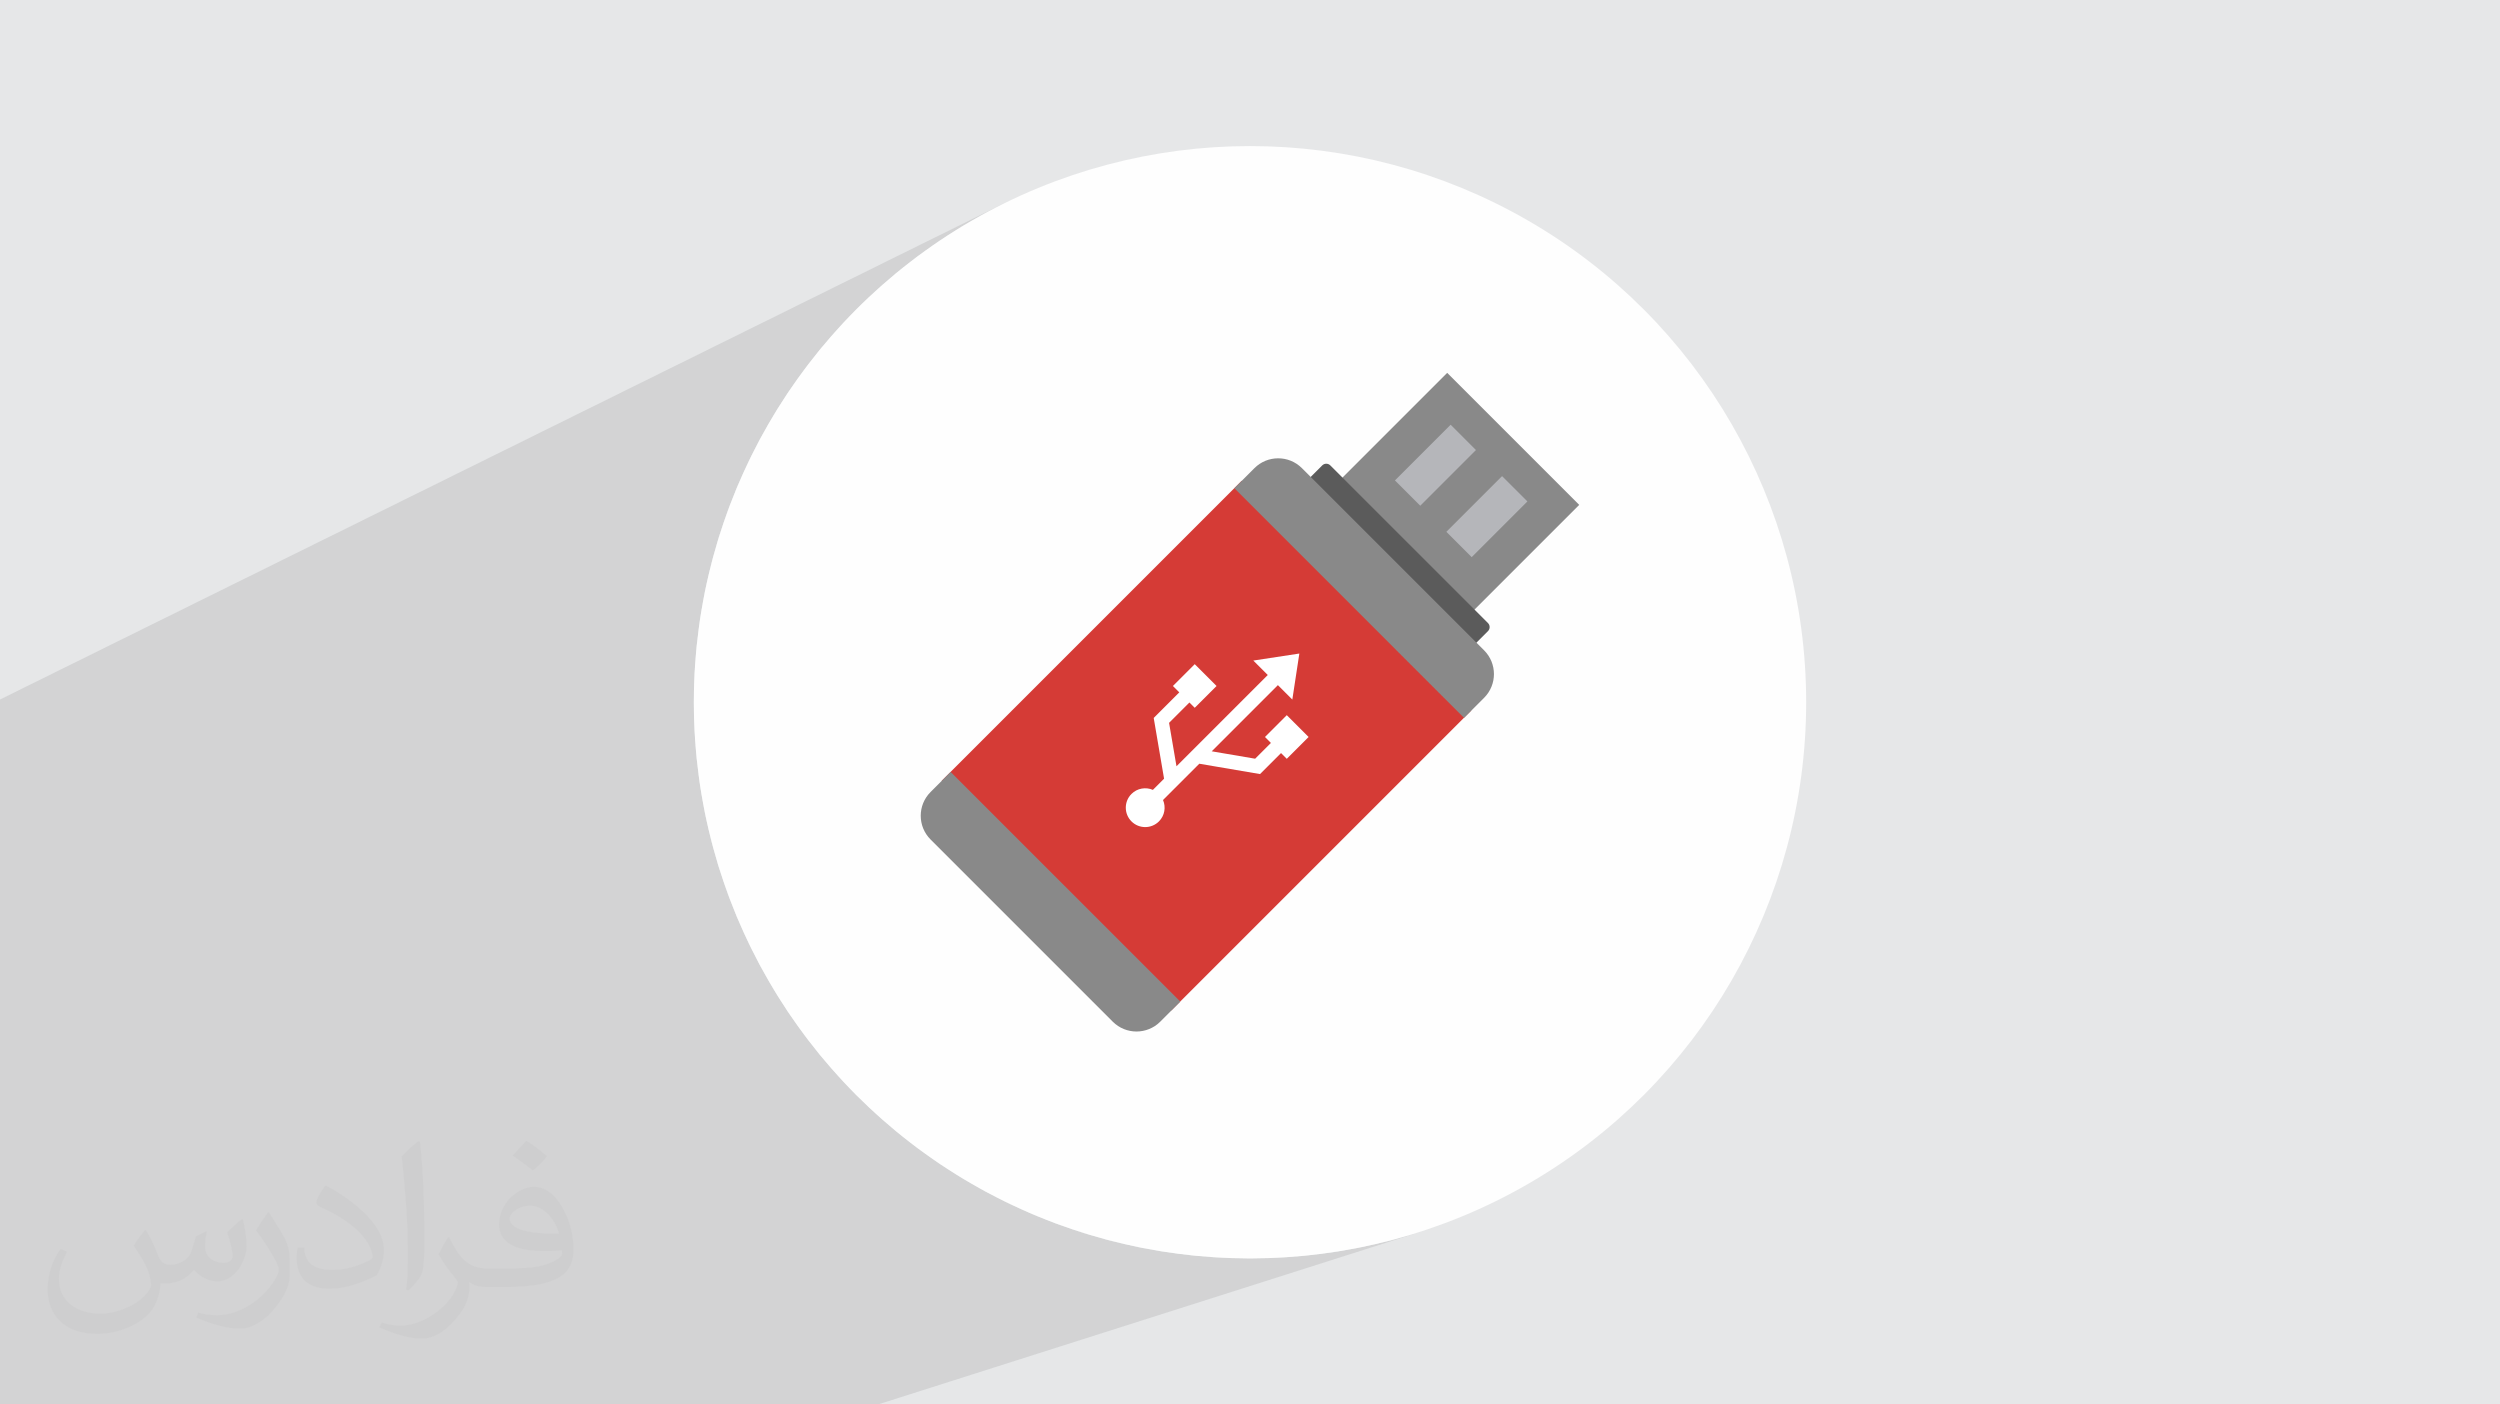
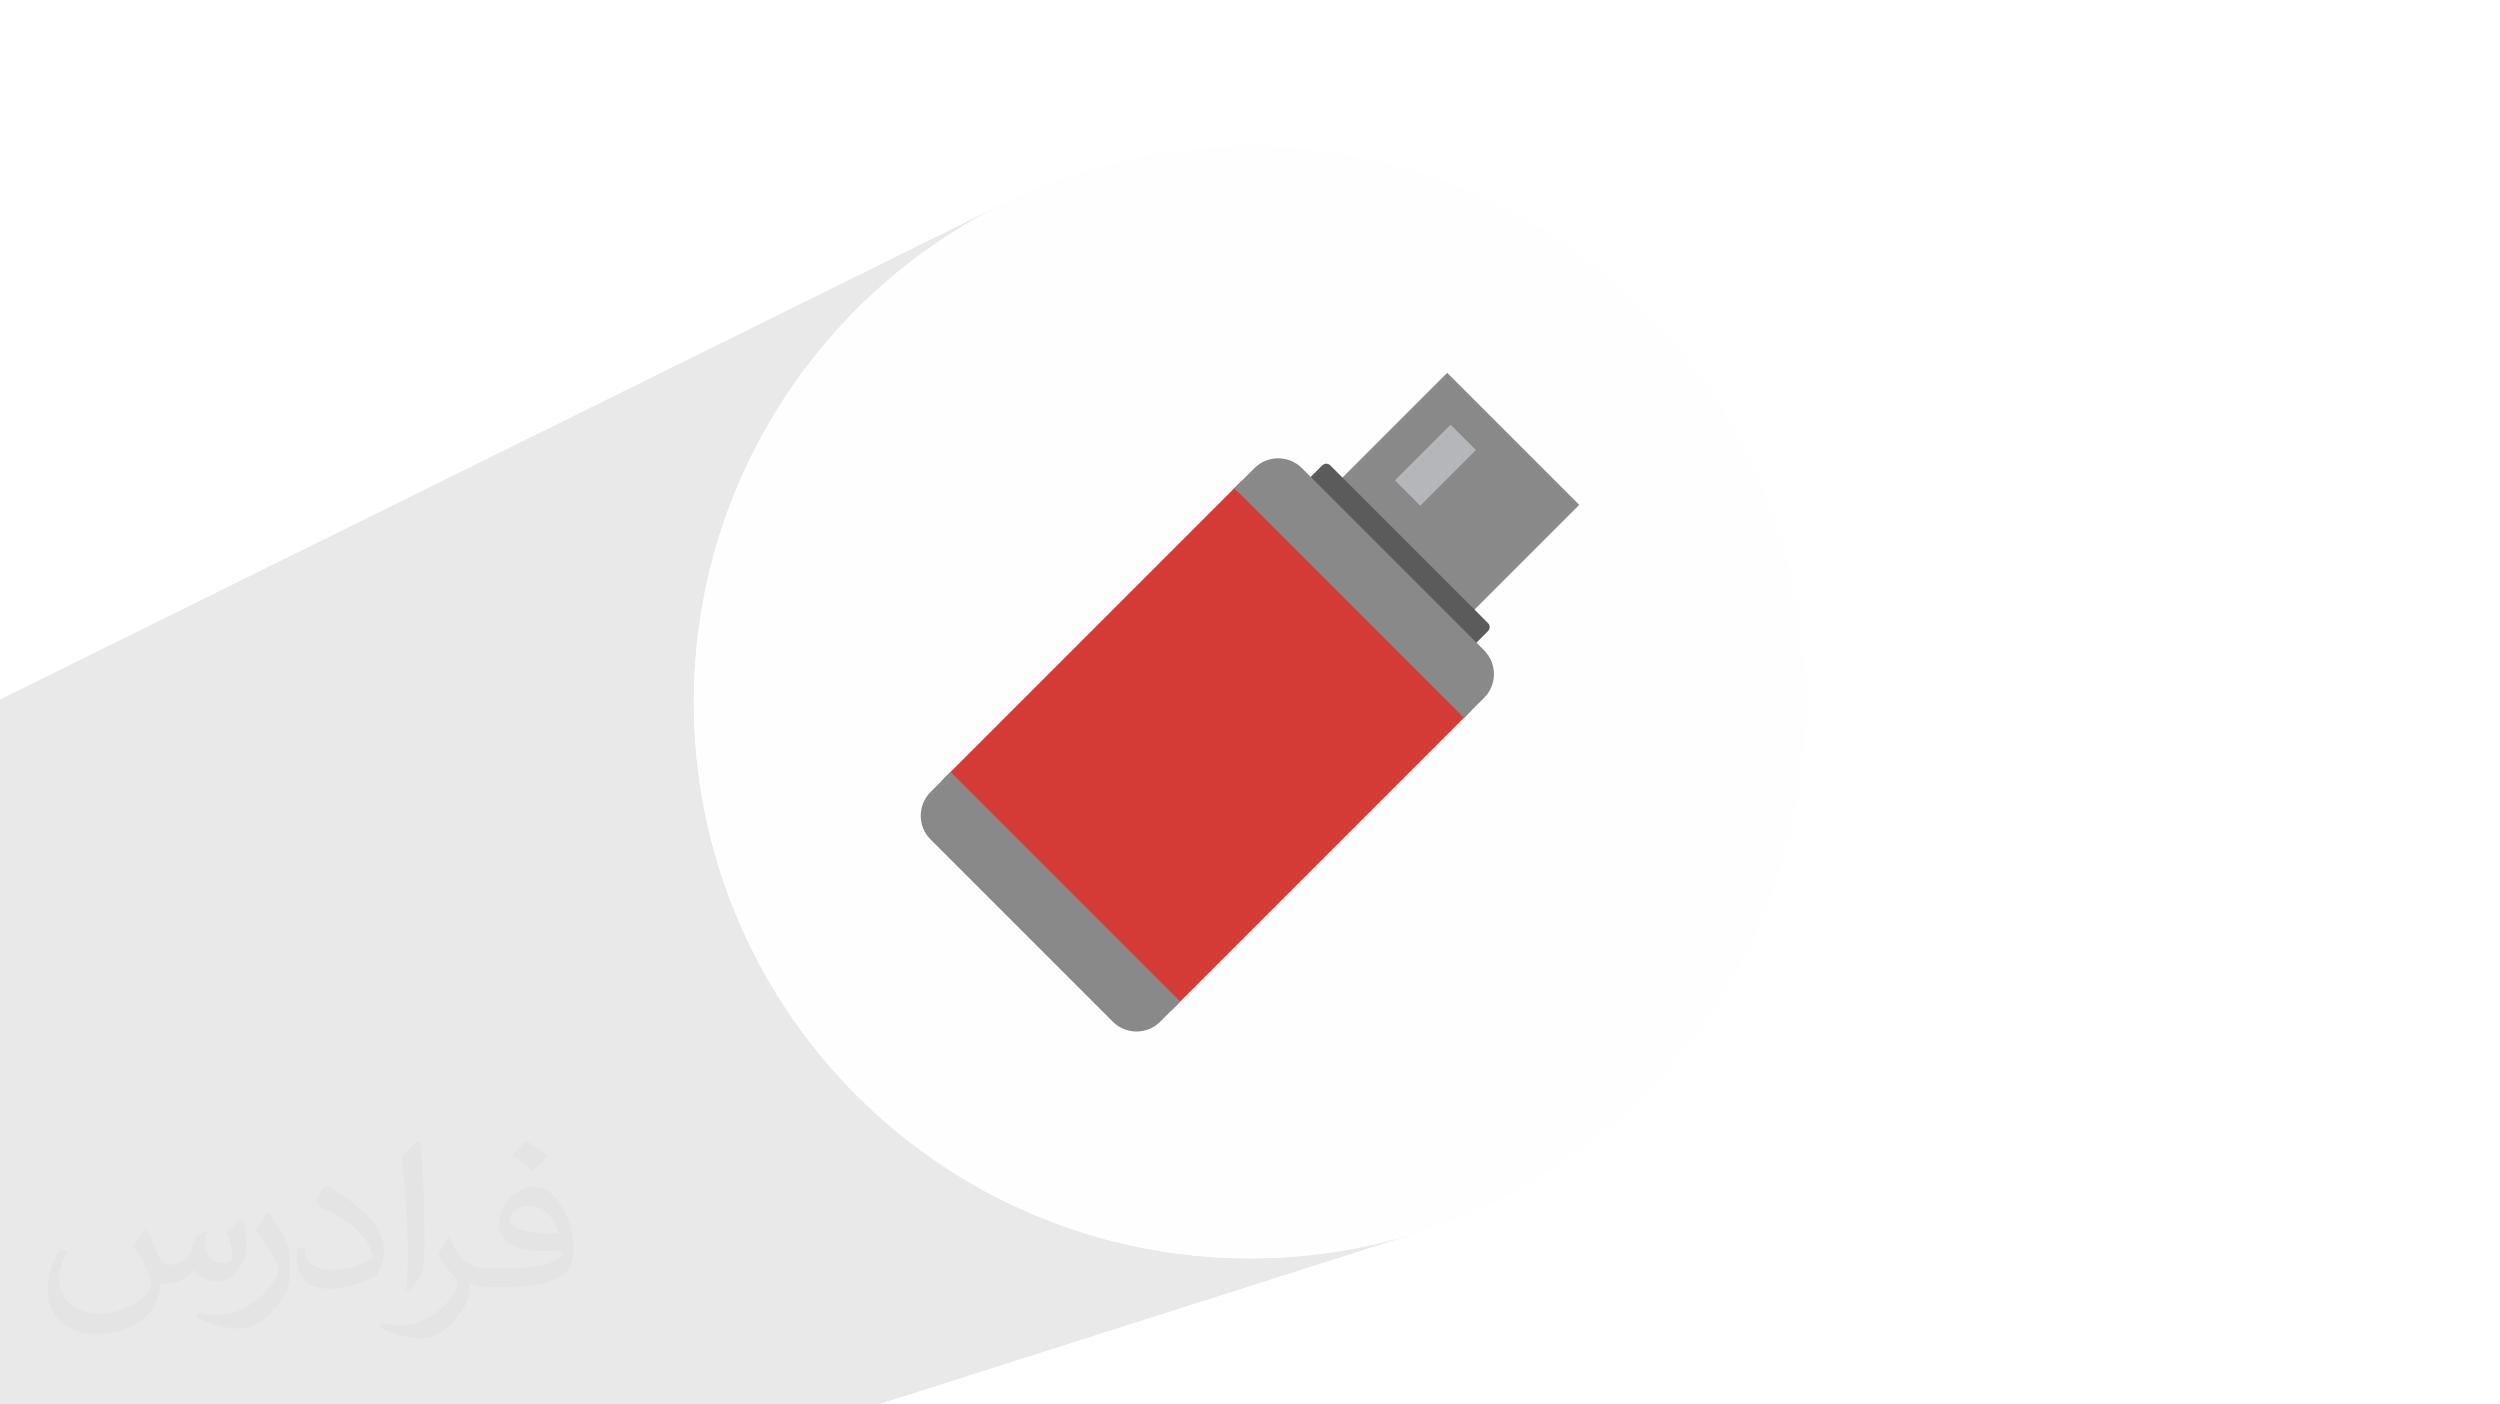
<svg xmlns="http://www.w3.org/2000/svg" xml:space="preserve" width="94.192mm" height="52.917mm" version="1.0" style="shape-rendering:geometricPrecision; text-rendering:geometricPrecision; image-rendering:optimizeQuality; fill-rule:evenodd; clip-rule:evenodd" viewBox="0 0 9404.92 5283.66">
  <defs>
    <style type="text/css">
   
    .fil3 {fill:#FEFEFE;fill-rule:nonzero}
    .fil4 {fill:#898989;fill-rule:nonzero}
    .fil6 {fill:#5B5B5B;fill-rule:nonzero}
    .fil7 {fill:#D53B36;fill-rule:nonzero}
    .fil5 {fill:#B5B6BA;fill-rule:nonzero}
    .fil8 {fill:white;fill-rule:nonzero}
    .fil2 {fill:#373435;fill-opacity:0.031}
    .fil1 {fill:#2B2A29;fill-opacity:0.102}
    .fil0 {fill:#E6E7E8}
   
  </style>
  </defs>
  <g id="Layer_x0020_1">
-     <polygon class="fil0" points="-0,0 9404.92,0 9404.92,5283.66 -0,5283.66 " />
    <polygon class="fil1" points="3302.43,5283.66 -0,5283.66 -0,2631.54 3795.36,755.87 3705.15,802.07 3617.53,852.45 3532.64,906.87 3450.61,965.2 3371.57,1027.31 3295.65,1093.08 3222.99,1162.36 3153.71,1235.02 3087.95,1310.94 3025.83,1389.98 2967.5,1472.01 2913.08,1556.9 2862.7,1644.52 2816.5,1734.73 2774.59,1827.41 2737.13,1922.43 2704.24,2019.64 2676.04,2118.93 2652.67,2220.16 2634.27,2323.19 2620.97,2427.9 2612.89,2534.16 2610.17,2641.83 2612.89,2749.5 2620.97,2855.76 2634.27,2960.47 2652.67,3063.5 2676.04,3164.73 2704.24,3264.02 2737.13,3361.23 2774.59,3456.25 2816.5,3548.93 2862.7,3639.14 2913.08,3726.76 2967.5,3811.65 3025.83,3893.69 3087.95,3972.73 3153.71,4048.64 3222.99,4121.3 3295.65,4190.59 3371.57,4256.35 3450.61,4318.46 3532.64,4376.79 3617.53,4431.21 3705.15,4481.6 3795.36,4527.8 3888.04,4569.7 3983.06,4607.17 4080.27,4640.06 4179.56,4668.25 4280.79,4691.62 4383.82,4710.02 4488.53,4723.32 4594.79,4731.4 4702.46,4734.12 4810.13,4731.4 4916.39,4723.32 5021.1,4710.02 5124.13,4691.62 5225.36,4668.25 5324.65,4640.06 " />
    <path class="fil2" d="M548.54 4627.69c17.95,27.21 29.6,53.36 40.96,82.43 8.45,16.91 12.93,48.09 52.57,48.09 11.61,0 28.28,-3.42 43.06,-11.61 16.63,-8.73 29.32,-21.94 35.94,-42l15.85 -53.36 38.57 -19.02 2.64 2.64c-5.27,20.09 -6.59,39.36 -6.59,54.43 0,44.63 38.57,61.56 69.22,61.56 17.95,0 34.09,-8.73 34.09,-25.11 0,-21.13 -8.98,-57.06 -20.62,-89.29 17.95,-17.95 35.94,-35.94 56.53,-50.47l3.17 1.6c8.98,38.04 14,75.56 14,100.66 0,24.57 -10.83,51.79 -19.81,69.49 -18.49,34.87 -51.25,62.62 -90.87,62.62 -30.1,0 -63.65,-15.07 -86.66,-43.06l-1.32 0c-21.66,26.96 -55.22,51.25 -108.86,51.25l-16.63 0c-2.64,35.41 -10.29,60.49 -21.94,82.95 -31.95,62.34 -126.81,106.47 -216.1,106.47 -124.17,0 -186.51,-71.59 -186.51,-166.96 0,-58.91 19.27,-113.6 48.88,-152.42l24.29 10.04c-18.49,35.41 -30.91,68.68 -30.91,101.45 0,89.29 72.66,131.83 156.4,131.83 77.68,0 173.83,-49.41 191.28,-106.72 -6.59,-62.62 -30.1,-91.93 -66.04,-148.99 10.83,-19.02 24.83,-38.04 42.28,-58.38l3.17 0 0 0 0 0 -0.02 -0.09zm1432.13 -336.04c26.15,16.39 51.79,35.66 76.87,57.85 -14,19.81 -31.45,37.79 -53.11,53.64 -25.11,-20.34 -50.19,-37.79 -75.84,-56.27 17.42,-19.55 34.62,-38.29 52.04,-55.22l0 0 0 0 0 0 0 0 0 0 0.03 0zm13.47 244.11c-42.28,0 -76.87,27.75 -76.87,48.34 0,44.13 84.53,57.85 185.72,57.31 -12.68,-51.79 -57.06,-105.68 -108.86,-105.68l0.01 0.03zm-94.86 236.19c54.96,0 103.04,-1.6 139.74,-10.83 40.96,-10.29 75.56,-30.91 75.56,-45.17 0,-3.7 0,-8.19 -1.32,-11.89 -22.98,2.11 -49.41,2.11 -72.38,2.11 -74.49,0 -131.55,-16.91 -154.02,-58.66 -5.55,-11.61 -9.51,-24.57 -9.51,-39.36 0,-40.43 17.42,-79.79 48.09,-107 25.61,-22.45 53.89,-36.44 82.67,-36.44 52.04,0 93.51,41.75 122.57,107.54 15.85,35.94 26.68,77.4 26.68,129.72 0,34.87 -9.51,64.19 -31.17,85.85 -40.43,39.11 -114.92,53.89 -229.04,53.89l-51.79 0 0 0 -13.47 0c-28.28,0 -48.62,-5.02 -64.72,-17.42l-2.64 0c0.79,6.59 1.32,12.93 1.32,19.02 0,25.61 -8.45,58.38 -25.61,84.53 -50.72,75.3 -105.68,108.04 -153.24,108.04 -48.09,0 -107,-18.49 -160.11,-42.54l9.51 -18.49c17.17,7.13 40.96,11.89 73.7,11.89 85.85,0 198.66,-82.43 212.66,-163 -3.17,-6.59 -8.98,-15.32 -17.17,-24.57 -25.11,-29.85 -40.96,-54.68 -55.75,-80.83 12.68,-25.11 24.29,-45.17 35.13,-63.4l4.49 -0.53c36.72,74.77 69.99,117.55 144.23,117.55l11.61 0 0 0 53.89 0 0 0 0 0 0 0 0 0 0 0 0.09 0.01zm-371.98 79c6.34,-34.34 6.87,-72.91 6.87,-108.86l0 -53.36c0,-99.6 -12.68,-244.36 -22.98,-338.68 17.95,-19.27 43.06,-42 62.87,-57.31l5.81 1.6c13.47,118.62 16.63,256 16.63,383.06 0,33.3 -1.32,65.79 -4.49,89.55 -1.85,30.1 -19.27,52.83 -56.53,87.7l-8.19 -3.7zm-382.8 -157.19c1.85,46.77 24.83,83.49 105.15,83.49 49.93,0 92.19,-12.93 138.96,-35.13 8.45,-3.7 12.93,-8.73 12.93,-12.93 0,-29.32 -22.45,-68.15 -60.23,-103.55 -36.72,-33.3 -85.34,-62.62 -130.76,-82.18 -15.6,-6.59 -20.62,-13.47 -20.62,-20.09 0,-13.47 17.95,-41.75 32.77,-62.09l5.02 -0.53c52.04,27.21 110.17,67.64 153.24,112.53 39.11,41.47 63.4,83.49 63.4,129.19 0,33.81 -10.29,65.51 -26.96,95.11 -57.06,28.79 -117.83,50.72 -178.06,50.72 -73.17,0 -123.1,-34.34 -123.1,-114.92 0,-8.73 0,-22.19 3.17,-39.64l25.11 0 0 0 0 0 0 0 0 0 0 0 -0.02 0zm-132.37 -132.9l45.45 73.45c16.63,27.21 32.23,56.81 32.23,103.55l0 59.7c0,48.34 -30.91,100.13 -80.83,151.38 -39.11,34.62 -73.7,49.41 -105.68,49.41 -47.55,0 -101.98,-14.79 -164.85,-41.75l7.13 -18.49c19.81,5.27 42.79,9.77 71.06,9.77 90.36,-0.53 182.8,-66.57 225.08,-147.15 5.02,-9.26 6.87,-17.95 6.87,-24.04 0,-9.26 -5.02,-19.55 -8.98,-28.79 -22.98,-43.31 -48.62,-82.95 -76.87,-119.68 14.79,-23.25 29.6,-45.7 45.7,-67.9l3.7 0.53 0 0 0 0 0 0 0 0 0 0 -0.02 0.01z" />
    <circle class="fil3" cx="4702.46" cy="2641.83" r="2092.29" />
    <polygon class="fil4" points="5444.31,1402.71 5940.97,1899.36 5444.31,2396.01 4947.66,1899.36 " />
    <polygon class="fil5" points="5457.25,1597.75 5552.48,1693 5342.96,1902.52 5247.73,1807.28 " />
-     <polygon class="fil5" points="5650.69,1791.16 5745.93,1886.39 5536.4,2095.92 5441.16,2000.68 " />
    <path class="fil6" d="M5597.67 2343.89l-593.1 -593.09c-8.4,-8.41 -22.02,-8.41 -30.42,0.01l-72.51 72.51c-8.41,8.4 -8.41,22.02 -0.01,30.42l593.09 593.1c8.41,8.4 22.03,8.4 30.43,-0.01l72.51 -72.51c8.41,-8.41 8.41,-22.04 0.01,-30.43z" />
    <polygon class="fil7" points="3542.6,2937.27 4671.18,1808.69 5535.08,2672.59 4406.49,3801.17 " />
    <path class="fil4" d="M3576.31 2903.97l-75.55 75.55c-49.32,49.32 -49.32,129.28 0,178.61l685.42 685.42c49.33,49.32 129.28,49.32 178.61,-0.01l75.55 -75.55 -864.03 -864.02z" />
    <path class="fil4" d="M5507.64 2700.7l-864.03 -864.03 75.55 -75.55c49.32,-49.32 129.28,-49.32 178.61,0l685.42 685.42c49.32,49.33 49.32,129.28 0,178.61l-75.55 75.55z" />
-     <path class="fil8" d="M4840.85 2690.43l-82.09 82.09 22.38 22.38 -59.32 59.32 -163.33 -27.86 248.89 -248.9 54.32 54.32 26.41 -173.18 -173.18 26.41 54.34 54.34 -343.34 343.35 -27.89 -163.36 76.56 -76.56 19.98 19.98 82.09 -82.09 -82.09 -82.09 -82.09 82.09 23.99 23.99 -96.26 96.26 38.97 228.49 -42.06 42.06c-26.67,-11.48 -58.74,-6.47 -80.54,15.32 -28.53,28.53 -28.53,74.78 0,103.3 28.53,28.53 74.78,28.53 103.3,0 21.78,-21.78 26.8,-53.84 15.33,-80.5l136.52 -136.51 228.46 38.94 79.02 -79.02 21.6 21.61 82.09 -82.09 -82.08 -82.09z" />
  </g>
</svg>